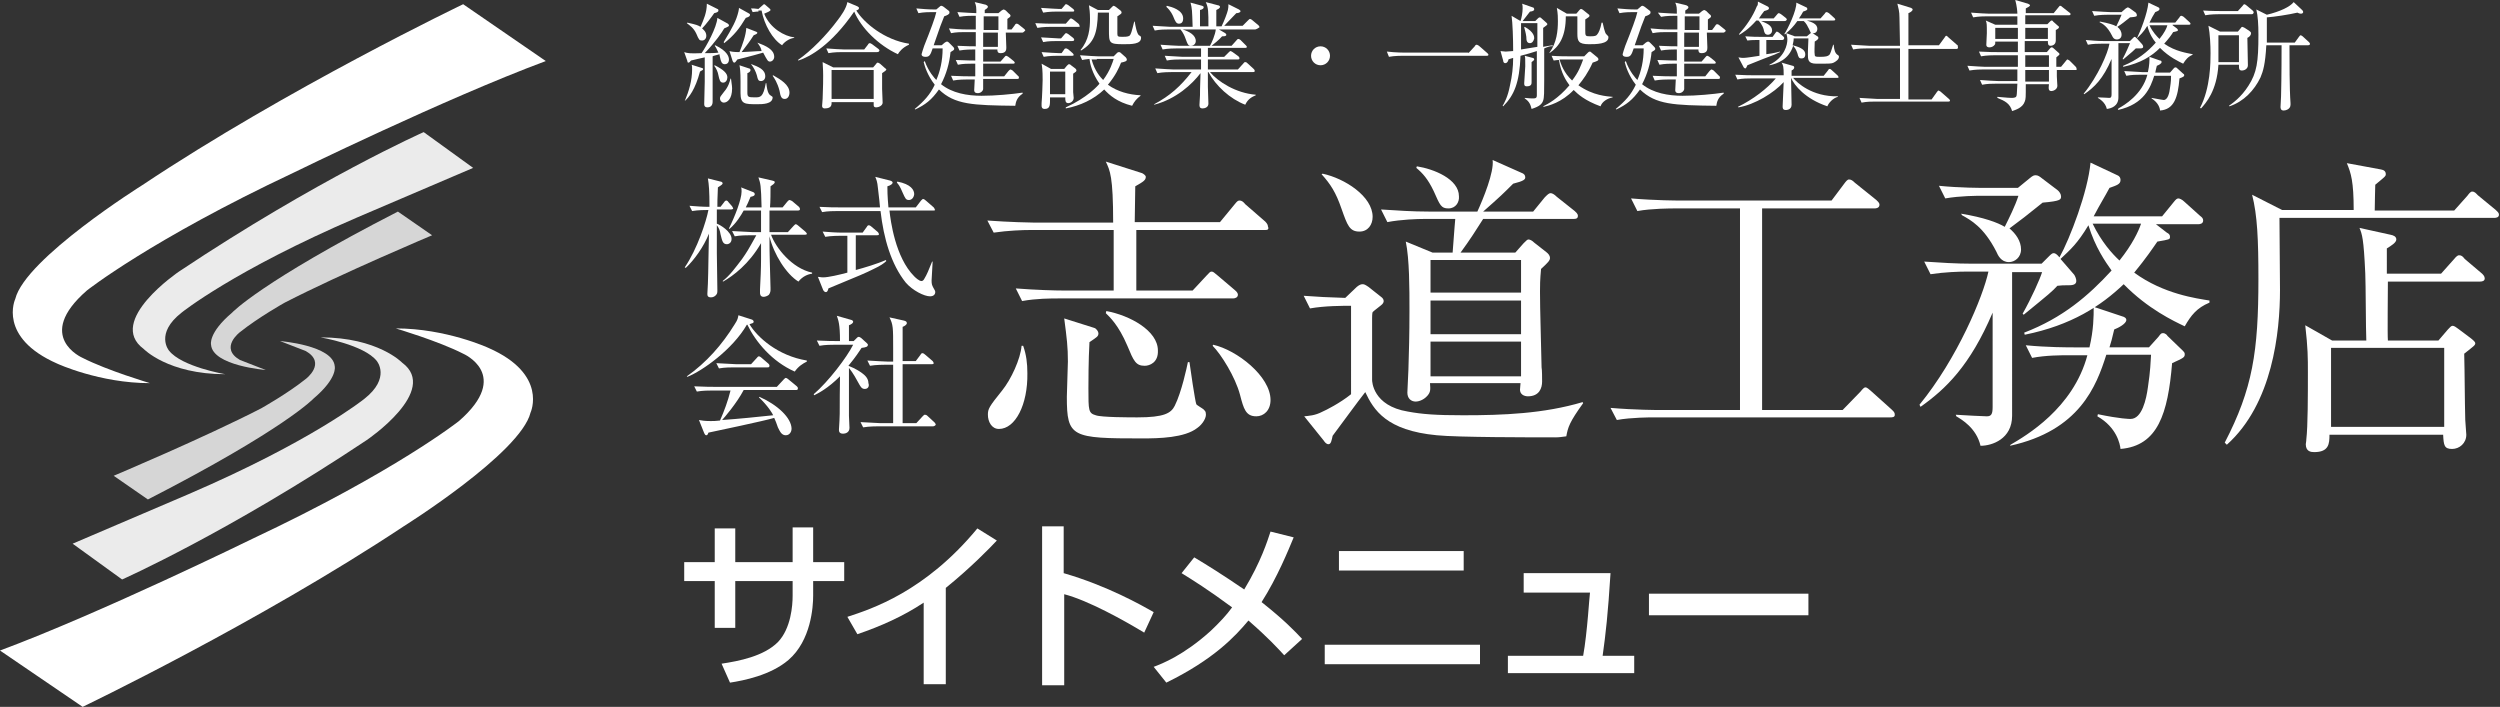
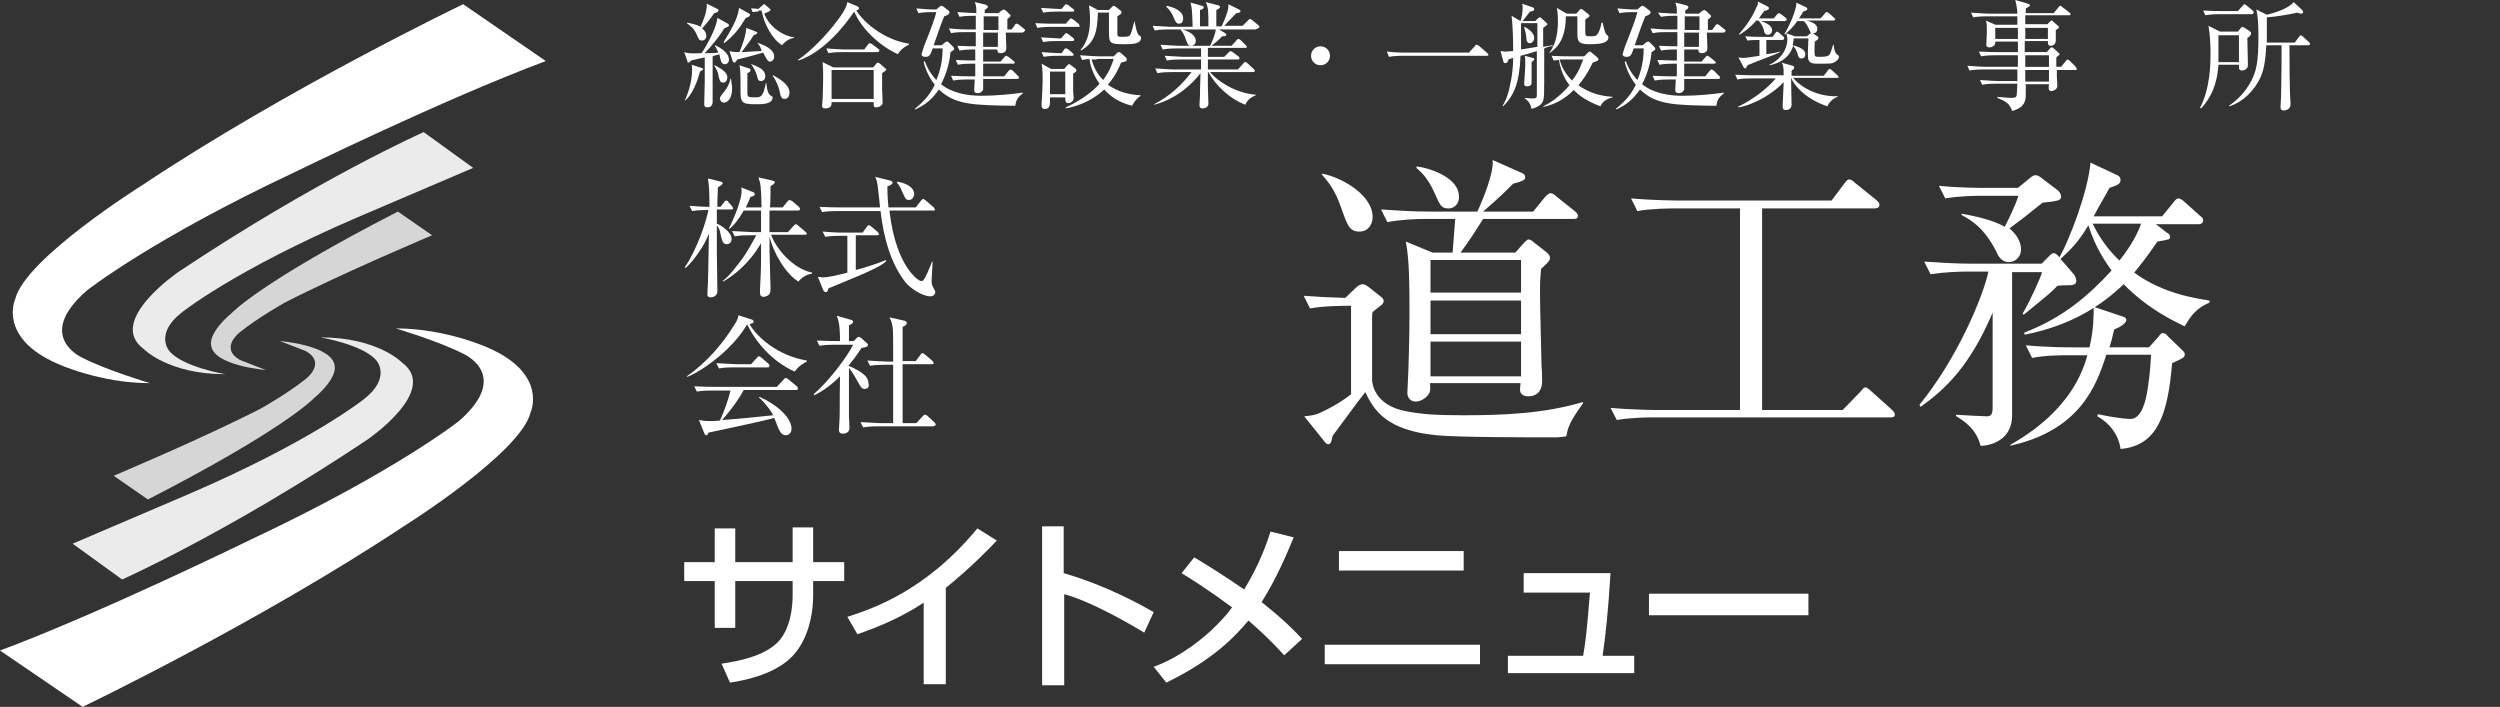
<svg xmlns="http://www.w3.org/2000/svg" version="1.1" id="レイヤー_1" x="0px" y="0px" viewBox="0 0 475 134.3" style="enable-background:new 0 0 475 134.3;" xml:space="preserve">
  <rect x="0" y="0" width="475" height="134.3" fill="#333333" stroke="none" />
  <style type="text/css">
	.st0{fill:#FFFFFF;}
	.st1{opacity:0.9;fill:#FFFFFF;}
	.st2{opacity:0.8;fill:#FFFFFF;}
</style>
  <g>
    <path class="st0" d="M150.6,100.2h3.9v6.6h5.9v3.6h-5.9v2.8c0,2.1-0.4,8.5-4.7,12.2c-3.4,2.9-8.5,3.9-11.1,4.3l-1.6-3.6   c3.3-0.5,8-1.4,10.7-4.1c2.5-2.6,2.8-7,2.8-8.8v-2.8h-10.9v8.9h-3.9v-8.9H130v-3.6h5.8v-6.4h3.9v6.4h10.9V100.2z" />
    <path class="st0" d="M179.6,130h-4.1v-15.5c-3.9,2.6-8.2,4.5-12.6,6l-1.9-3.3c4.6-1.5,14.8-4.8,24.7-16.8l3.7,2.3   c-1.3,1.4-5,5.2-9.7,9V130z" />
    <path class="st0" d="M202.1,100.2v8.7c8.3,2.4,14.8,6.1,17.1,7.4l-1.8,3.9c-3.8-2.3-10.6-6.1-15.2-7.3v17.3H198v-30.2H202.1z" />
    <path class="st0" d="M244,124.5c-1.2-1.3-3-3.3-6.8-6.6c-2.5,3-6.6,7.4-15.6,11.8l-2.4-3c1.6-0.6,5.7-2.2,10.8-6.8   c1.6-1.5,3.1-3.1,4.1-4.5c-4.6-3.4-7.5-5.2-9.6-6.5l2.4-3c2.2,1.3,5.4,3.3,9.5,6.1c3.2-5.3,4.4-9.2,5-11l4.4,1.1   c-1,2.4-3.1,7.6-6.1,12.3c4.3,3.4,6.4,5.6,7.7,7L244,124.5z" />
    <path class="st0" d="M281.2,122.5v3.7h-29.5v-3.7H281.2z M278.1,104.7v3.7h-23.7v-3.7H278.1z" />
    <path class="st0" d="M306,108.9c-0.5,7.9-0.9,11.4-1.5,15.7h6v3.3h-24v-3.3h14.3c0.8-4.4,1.2-11.6,1.3-12h-12.6v-3.7H306z" />
    <path class="st0" d="M343.6,112.8v4.1h-30.3v-4.1H343.6z" />
  </g>
  <g>
    <path class="st0" d="M138.3,4.5c0.1,0.1,0.2,0.2,0.2,0.3c0,0.2,0,0.2-0.9,0.6c-0.4,0.7-1.6,2.5-3.7,4.7c1.1,0,1.8,0,2.6-0.1   c-0.4-0.8-0.4-0.9-0.7-1.3l0.1-0.1c2.3,1.1,2.6,2.2,2.6,2.7c0,0.3-0.1,0.9-0.8,0.9c-0.6,0-0.7-0.6-0.8-0.9c-0.1-0.6-0.2-0.7-0.2-1   c-0.2,0.1-1.2,0.3-1.3,0.4c0,1.4,0,7.4,0,8.6c0,0.2,0,1.1-1,1.1c-0.4,0-0.6-0.2-0.6-0.6c0-0.3,0.1-3.7,0.1-4.3c0-0.7,0-3.9,0-4.6   c-0.4,0.1-2.3,0.5-2.6,0.6c-0.2,0.2-0.3,0.4-0.5,0.4c-0.2,0-0.2-0.2-0.2-0.3L130,9.9c0.6,0.2,1,0.3,3.3,0.2c0.9-1.3,2.9-4.9,3-6.7   L138.3,4.5z M130.1,19.2c0.8-1.9,1.4-3.9,1.4-6c0-0.4,0-0.7-0.1-0.9l1.9,0.6c0.1,0,0.3,0.1,0.3,0.2c0,0.2-0.1,0.2-0.6,0.5   C132.1,17,130.9,18.5,130.1,19.2L130.1,19.2z M130.6,4.3c1.8,0.4,2,0.5,2.5,0.8c0.6-1.4,1.2-2.7,1.2-4.4l2,1c0.1,0,0.2,0.1,0.2,0.3   c0,0.3-0.4,0.4-0.8,0.5c-0.4,0.6-1.6,2.2-2.3,2.9c0.2,0.2,0.8,0.6,0.8,1.4c0,0.6-0.4,0.9-0.8,0.9c-0.5,0-0.6-0.1-1.1-1.3   c-0.5-1.1-1.3-1.6-1.8-2L130.6,4.3z M135.8,12.4c1.8,0.9,2.4,1.6,2.4,2.3c0,0.5-0.3,1-0.8,1c-0.6,0-0.7-0.5-0.9-1.4   c-0.1-0.6-0.4-1.3-0.8-1.8L135.8,12.4z M138.9,15c0,0.3,0.2,1.2,0.2,1.8c0,2-0.9,2.7-1.6,2.7c-0.3,0-0.7-0.3-0.7-0.8   c0-0.3,0.1-0.4,0.8-1.3c0.8-0.9,1.1-2,1.2-2.5L138.9,15z M142.2,2.5c0.1,0.1,0.3,0.1,0.3,0.3c0,0.3-0.2,0.4-0.8,0.6   c-1.2,2-2.2,3.3-4.1,4.8L137.5,8c1.7-2.8,2.4-4.1,2.8-5.8c0.1-0.5,0.1-0.5,0.1-0.7L142.2,2.5z M143.9,8.1c1.6,0.6,3.2,1.3,3.2,2.7   c0,0.5-0.4,0.9-0.8,0.9s-0.5-0.2-1.3-1.7c-0.7,0.2-2.4,0.7-4.9,1.3c-0.3,0.4-0.4,0.6-0.6,0.6c-0.1,0-0.2-0.1-0.3-0.3l-0.6-1.9   c0.3,0.1,0.8,0.2,1.9,0.2c0.6-1.5,1.2-3.1,1.3-4.6l1.8,0.7c0.1,0,0.3,0.2,0.3,0.2c0,0.2-0.2,0.3-0.7,0.5c-0.9,1.4-1.1,1.6-2.3,3.2   c0.6,0,3-0.2,3.8-0.2C144.6,9.1,144.4,8.8,143.9,8.1L143.9,8.1z M142.3,13c0.1,0,0.3,0.1,0.3,0.3c0,0.3-0.3,0.5-0.6,0.6   c0,0.8,0,2.7,0,3.6c0,0.9,0.1,1,1.4,1c1.1,0,1.6,0,2.1-2.7h0.1c0.2,2,0.6,2.2,0.9,2.4c0.2,0.1,0.3,0.2,0.3,0.3c0,1.3-2,1.3-2.9,1.3   c-2.4,0-3.2,0-3.2-2.1c0,0,0-1.9,0-2.2c0-1.9-0.1-2.6-0.2-3.1L142.3,13z M144.1,2.2c-0.1,0-0.6,0-1.1,0.1l-0.3-0.7   c0.5,0,0.6,0,1.4,0.1l0.8-0.7c0.1-0.1,0.2-0.2,0.3-0.2c0.1,0,0.2,0.1,0.3,0.2l0.7,0.6c0.1,0.1,0.2,0.2,0.2,0.3   c0,0.2-0.7,0.5-1.2,0.7c1.1,2.8,3.9,4.3,5.7,4.5v0.1c-1,0.1-2,0.9-2.3,1.4c-1.8-1.1-3.4-3.9-3.9-6.6H144.1z M142.8,12.2   c1.3,0.5,2.6,1,2.6,2.3c0,0.6-0.4,0.9-0.8,0.9c-0.5,0-0.6-0.2-0.8-1.1c-0.2-0.7-0.6-1.5-1.1-2.1L142.8,12.2z M146.9,14.3   c1.4,0.8,3.1,1.8,3.1,3.3c0,0.6-0.3,1.2-0.9,1.2c-0.6,0-0.8-0.4-1-1.6c-0.4-1.5-1-2.4-1.3-2.8L146.9,14.3z" />
    <path class="st0" d="M170.6,10.3c-3.7-1.7-7-5-8.3-8.1c-4.3,6.3-8.4,8.6-10.6,9.3l-0.1-0.1c2.5-1.7,5.5-4.8,7.5-7.5   c0.7-0.9,1.7-2.3,1.9-3.5l1.9,0.8c0.2,0.1,0.3,0.2,0.3,0.3c0,0.2,0,0.3-0.5,0.5c1.5,2.4,5.4,5.6,10,6.3v0.2   C171.5,9,170.8,9.9,170.6,10.3z M167.6,13.9c0,0.9,0,2.1,0,3c0,0.4,0.1,2.2,0.1,2.6c0,0.6-0.8,0.9-1.2,0.9c-0.3,0-0.5-0.1-0.5-0.4   c0-0.1,0-0.3,0-0.6h-8c0,0.4,0.1,1.2-1.3,1.2c-0.1,0-0.5,0-0.5-0.5c0-0.2,0.1-1.1,0.1-1.3c0.1-2,0.1-4.1,0.1-4.5   c0-1.3-0.1-2-0.1-2.5l2,1h7.6l0.6-0.7c0.1-0.2,0.2-0.2,0.3-0.2c0.1,0,0.2,0.1,0.4,0.2l0.9,0.8c0.1,0.1,0.3,0.2,0.3,0.3   C168.4,13.4,168,13.6,167.6,13.9z M166.6,9.9H160c-0.4,0-1.5,0-2.6,0.2l-0.4-0.9c1.4,0.1,2.8,0.2,3.4,0.2h3.8l0.7-0.9   c0.1-0.2,0.2-0.3,0.4-0.3c0.1,0,0.2,0.1,0.4,0.2l1.2,0.9c0.1,0.1,0.2,0.2,0.2,0.3C167,9.9,166.8,9.9,166.6,9.9z M166,13.3h-8v5.5h8   V13.3z" />
    <path class="st0" d="M192.9,20.1c-8.1-0.1-11.5-0.2-14.5-3.1c-1.4,2-2.6,2.9-4.5,3.8l-0.1-0.1c1.8-1.5,2.9-2.7,3.8-4.6   c-1.4-1.8-1.9-3.5-2.1-4.3l0.2-0.2c0.7,2,1.9,3.3,2.2,3.6c0.7-1.6,1.2-3.6,1.2-6h-1.9c-0.4,1.2-0.6,1.6-1.3,1.6   c-0.2,0-0.8,0-0.8-0.5c0-0.1,0.3-1,0.5-1.6c1.2-3,2.1-5.4,2.3-6.4h-0.8c-0.4,0-1.6,0-2.6,0.2l-0.4-0.9c1.1,0.1,2.3,0.2,3.4,0.2h0.4   l0.6-0.5c0.2-0.2,0.3-0.2,0.4-0.2c0.1,0,0.2,0.1,0.4,0.2l0.9,0.7c0.2,0.1,0.2,0.3,0.2,0.4c0,0.3-0.4,0.5-1,0.7   c-0.5,1.2-0.8,2-2,5.5h1.5l0.6-0.5c0.2-0.1,0.3-0.2,0.4-0.2c0.2,0,0.3,0.1,0.4,0.2l0.7,0.7c0.2,0.2,0.3,0.3,0.3,0.5   c0,0.2-0.2,0.3-0.7,0.6c-0.2,2.1-0.8,4.2-1.8,6.1c2.1,1.7,5,2.2,7.7,2.2c2.6,0,5.8-0.3,7.8-0.6l0,0.2   C193.2,18.5,193,19.4,192.9,20.1z M194.2,6.2h-3.1c0.1,2.6,0.1,2.6,0.1,2.8c0,0.4,0,1.1-1.1,1.1c-0.6,0-0.6-0.4-0.6-0.7h-2.7v2.3   h3.3l0.7-0.8c0.2-0.2,0.2-0.3,0.4-0.3c0.1,0,0.2,0.1,0.4,0.2l1,0.8c0.1,0.1,0.2,0.2,0.2,0.3c0,0.2-0.2,0.2-0.3,0.2h-5.7l0,2.4h4   l0.8-1c0.2-0.2,0.3-0.3,0.4-0.3c0.1,0,0.2,0.1,0.4,0.2l1,1c0.2,0.1,0.2,0.3,0.2,0.4c0,0.1-0.1,0.2-0.3,0.2h-6.5c0,0.3,0,1.6,0,1.9   c0,0.3-0.4,0.8-1,0.8c-0.7,0-0.7-0.4-0.7-0.6c0-0.3,0.1-1.7,0.1-2h-1.5c-0.2,0-1.6,0-2.6,0.2l-0.4-0.9c1.7,0.1,3.4,0.1,3.4,0.1h1.2   c0-0.6,0-1.2,0-2.4h-0.7c-0.6,0-1.6,0-2.6,0.2l-0.4-0.9c0.7,0,1.9,0.1,3.7,0.1V9.4h-0.4c-0.2,0-1.6,0-2.6,0.2l-0.4-0.9   c1.6,0.1,3.3,0.1,3.5,0.1l0-2.7h-2.1c-0.6,0-1.6,0-2.6,0.2l-0.4-0.9c1.1,0.1,2.3,0.2,3.4,0.2h1.7l0-2.6h-0.5c-0.4,0-1.6,0-2.6,0.2   l-0.4-0.9c1.6,0.1,3,0.2,3.6,0.2c0-1.1,0-1.4-0.3-2.1l2.1,0.5c0.2,0.1,0.4,0.2,0.4,0.4c0,0.2-0.3,0.4-0.6,0.6v0.6h2.6l0.6-0.5   c0.2-0.1,0.3-0.2,0.4-0.2c0.1,0,0.2,0.1,0.4,0.2l0.6,0.6c0.2,0.1,0.3,0.3,0.3,0.4c0,0.2-0.2,0.3-0.6,0.6c0,0.4,0,0.4,0,2h0.8   l0.6-0.8c0.1-0.2,0.2-0.3,0.4-0.3c0.1,0,0.3,0.1,0.4,0.2l1,0.8c0.1,0.1,0.2,0.2,0.2,0.3C194.5,6.1,194.4,6.2,194.2,6.2z M189.6,6.2   h-2.8l0,2.7h2.8V6.2z M189.6,3.1h-2.7l0,2.6h2.8V3.1z" />
    <path class="st0" d="M204.9,5.1h-5.2c-0.2,0-1.6,0-2.6,0.2l-0.4-0.9c1.5,0.1,3,0.1,3.4,0.1h2.4l0.7-0.8c0.2-0.2,0.2-0.2,0.3-0.2   c0.1,0,0.2,0.1,0.4,0.2l1,0.8c0.1,0.1,0.2,0.2,0.2,0.4C205.3,5,205.1,5.1,204.9,5.1z M203.7,7.8h-2.9c-0.6,0-1.6,0-2.6,0.2   l-0.4-0.9c1.5,0.1,3.1,0.2,3.4,0.2h0.4l0.6-0.7c0.2-0.2,0.2-0.3,0.4-0.3c0.1,0,0.2,0.1,0.4,0.2l0.9,0.7c0.1,0.1,0.2,0.2,0.2,0.4   C204,7.8,203.9,7.8,203.7,7.8z M203.8,2.2h-3c-0.3,0-1.5,0-2.6,0.2l-0.4-0.9c1.5,0.1,3,0.2,3.4,0.2h0.5l0.6-0.7   c0.1-0.2,0.2-0.2,0.3-0.2c0.1,0,0.2,0.1,0.4,0.2l0.9,0.7c0.1,0.1,0.2,0.2,0.2,0.3C204.1,2.2,204,2.2,203.8,2.2z M203.9,14   c0,0.4,0,2.6,0,3.5c0,0.2,0.1,0.9,0.1,1.1c0,0.7-0.7,1-1,1c-0.6,0-0.6-0.5-0.6-1.1h-2.9c0,1.3,0.1,2.2-1,2.2   c-0.5,0-0.6-0.3-0.6-0.6c0-0.1,0-0.4,0-0.5c0.1-1,0.2-4,0.2-4.4c0-2-0.1-2.5-0.2-3.1l1.8,1h2.5l0.5-0.6c0.2-0.2,0.3-0.3,0.4-0.3   s0.2,0,0.4,0.2l0.8,0.6c0.1,0.1,0.2,0.2,0.2,0.3C204.6,13.6,204.3,13.7,203.9,14z M203.7,10.6h-2.8c-0.4,0-1.5,0-2.6,0.2l-0.4-0.9   c1.4,0.1,2.8,0.2,3.4,0.2h0.4l0.5-0.7c0.1-0.2,0.2-0.2,0.4-0.2c0.1,0,0.2,0.1,0.4,0.2l0.8,0.7c0.1,0.1,0.2,0.2,0.2,0.4   C204,10.5,203.9,10.6,203.7,10.6z M202.4,13.6h-2.9v4.3h2.9V13.6z M215.1,20.1c-2.8-0.7-4.3-2-5.3-3.1c-2,1.9-4.6,3.1-7.3,3.6v-0.2   c4-1.8,6.1-4.1,6.4-4.5c-1.4-2-1.8-3.8-1.9-4.7c-0.8,0.1-1,0.1-1.4,0.2l-0.4-0.9c1.5,0.1,3,0.2,3.4,0.2h3l0.6-0.6   c0.2-0.2,0.3-0.2,0.4-0.2c0.1,0,0.2,0,0.4,0.2l0.9,0.8c0.1,0.1,0.2,0.3,0.2,0.4c0,0.3-0.2,0.4-1.1,0.6c-0.4,1-1,2.4-2.5,4.2   c1.8,1.3,4,1.9,6.2,2v0.1C216,18.7,215.5,19.3,215.1,20.1z M213.5,8.4c-2.8,0-2.8-0.2-2.8-2.8v-3c0,0,0-0.1,0-0.2h-2.1   c-0.1,3.9-0.7,5.7-3.2,7.2l-0.1-0.1c1.6-1.9,1.8-4.1,1.8-5.9c0-1.2-0.1-2-0.2-2.6l1.7,0.9h2.1l0.5-0.5c0.2-0.2,0.3-0.3,0.4-0.3   c0.1,0,0.2,0.1,0.4,0.2l0.9,0.7c0.1,0.1,0.2,0.2,0.2,0.4c0,0.2-0.2,0.3-0.8,0.7c0,0.8,0,2.4,0,3.3c0,0.5,0.1,0.6,0.9,0.6   c0.4,0,1.1,0,1.4-0.2c0.3-0.3,0.4-0.7,0.9-2.7l0.1,0c0.1,0.7,0.4,2.3,0.8,2.6c0.4,0.2,0.4,0.3,0.4,0.5C216.8,8.4,215,8.4,213.5,8.4   z M208.4,11.3c-0.3,0-0.7,0-1,0c0.6,2.2,1.7,3.4,2.2,3.9c1.4-1.9,1.8-3.4,2-4H208.4z" />
    <path class="st0" d="M238.5,5.6h-6.9l1.2,0.7c0.1,0.1,0.2,0.2,0.2,0.3c0,0.3-0.4,0.3-0.8,0.3c-0.6,0.7-1.5,1.4-2,1.8h3.8l0.9-1   c0.1-0.1,0.2-0.3,0.4-0.3c0.1,0,0.3,0.1,0.4,0.2l1,1c0.1,0.1,0.2,0.2,0.2,0.3c0,0.2-0.2,0.2-0.3,0.2h-7.1c0,0.3,0,1.5,0,1.7h3.1   l0.8-0.8c0.1-0.1,0.3-0.3,0.4-0.3c0.1,0,0.2,0.1,0.4,0.2l1.1,0.8c0.1,0.1,0.2,0.2,0.2,0.4c0,0.2-0.2,0.2-0.3,0.2h-5.7v1.9h5.7   l1-1.1c0.2-0.2,0.2-0.3,0.4-0.3c0.2,0,0.3,0.1,0.4,0.2l1.2,1.1c0.1,0.1,0.2,0.2,0.2,0.4c0,0.2-0.2,0.2-0.4,0.2h-8.1   c1.5,1.8,4.9,4,8.7,4.3l0,0.1c-0.7,0.3-1.5,0.7-2,1.8c-2.9-1.1-5.6-3.6-7-6.2h-0.1c0,2,0,2.4,0,2.8c0,0.5,0.1,2.7,0.1,3.2   c0,0.7-0.7,0.9-1.1,0.9c-0.6,0-0.6-0.4-0.6-0.7c0-0.5,0.1-1.3,0.1-1.8c0-0.7,0-1.1,0.1-4.2c-1.6,2.1-4.6,4.9-8.8,6l0-0.1   c3-1.6,5-3.4,7.1-6.1h-3.9c-0.2,0-1.6,0-2.6,0.2l-0.4-0.9c1.5,0.1,3,0.2,3.4,0.2h5.3v-1.9h-3.9c-0.6,0-1.6,0-2.6,0.2l-0.4-0.9   c1.5,0.1,3.1,0.2,3.4,0.2h3.5V9.2h-4.7c-0.2,0-1.6,0-2.6,0.2l-0.4-0.9c1.5,0.1,3,0.2,3.4,0.2h6c0.3-0.5,1-2.1,1.1-3.1h-6.3   c1.3,0.4,2.5,1.1,2.5,2.2c0,0.6-0.5,0.9-0.9,0.9c-0.5,0-0.6-0.1-1.1-1.5c-0.1-0.3-0.4-1-0.9-1.6h-2.3c-0.6,0-1.6,0-2.6,0.2   l-0.4-0.9c1.5,0.1,3.1,0.2,3.4,0.2h4.2c-0.1-3.2-0.1-3.4-0.4-4.6l2.2,0.6c0.2,0.1,0.3,0.1,0.3,0.3c0,0.2-0.2,0.4-0.7,0.5V5h1.6   c0-2.8,0-3.5-0.5-4.6l2.3,0.6c0.1,0,0.4,0.1,0.4,0.3c0,0.3-0.5,0.5-0.7,0.6V5h1c0.5-1,1.1-2.6,1.2-3.1c0.1-0.4,0.1-0.7,0.1-1.1l2,1   c0.1,0.1,0.3,0.2,0.3,0.3c0,0.3-0.5,0.4-0.8,0.4c-0.7,0.7-1.9,2-2.3,2.4h3.5l1-1c0.2-0.2,0.3-0.3,0.4-0.3c0.1,0,0.3,0.1,0.4,0.2   l1.2,1c0.1,0.1,0.2,0.2,0.2,0.4C238.8,5.5,238.6,5.6,238.5,5.6z M224,4.5c-0.5,0-0.7-0.4-1.1-1.4c-0.1-0.2-0.4-1-1.3-1.8l0.1-0.2   c0.9,0.2,3.1,0.8,3.1,2.4C224.8,3.9,224.7,4.5,224,4.5z" />
    <path class="st0" d="M250.9,12.4c-1,0-1.8-0.8-1.8-1.8c0-1,0.8-1.8,1.8-1.8c1,0,1.8,0.8,1.8,1.8C252.7,11.6,251.9,12.4,250.9,12.4z   " />
    <path class="st0" d="M279,10.1l1.2-1.3c0.1-0.2,0.2-0.3,0.4-0.3c0.1,0,0.2,0.1,0.4,0.2l1.6,1.4c0.1,0.1,0.2,0.2,0.2,0.3   c0,0.2-0.2,0.2-0.3,0.2h-16c-0.2,0-1.6,0-2.6,0.2l-0.4-1c1.7,0.2,3.3,0.2,3.4,0.2H279z" />
    <path class="st0" d="M293.4,9.2c0,1.7,0,4.3,0,6c0,2.1,0,3.4-0.2,3.9c-0.2,0.6-0.6,1.1-2.2,1.6c-0.2-0.8-0.4-1.4-1.3-2v-0.1   c0.4,0,0.8,0.1,1.4,0.1c0.6,0,0.9,0,0.9-0.6c0-0.1,0-7.1,0-8.4c-0.2,0.1-2.6,0.8-3.1,0.9c-0.2,5.1-1.2,7.5-3.3,9.6l-0.1-0.1   c0.3-0.5,1-1.7,1.4-3.9c0.4-1.7,0.6-3.5,0.6-5.2c-0.2,0.1-0.8,0.2-0.9,0.3c0,0.2-0.2,0.7-0.6,0.7c-0.3,0-0.4-0.3-0.4-0.5l-0.5-1.8   c0.2,0,0.6,0.1,1,0.1c0.4,0,1-0.1,1.4-0.1c0-2.4-0.1-5.3-0.3-6.7l1.7,1c0.2-0.6,0.4-1.6,0.4-2.4c0-0.3,0-0.6-0.1-0.9l2,0.7   c0.2,0,0.3,0.2,0.3,0.4c0,0.3-0.6,0.4-0.8,0.4c-0.6,0.8-0.8,1-1.4,1.8h2.4l0.5-0.5c0.1-0.1,0.2-0.2,0.4-0.2c0.1,0,0.2,0.1,0.3,0.2   l0.9,0.8c0.1,0.1,0.2,0.2,0.2,0.3c0,0.1-0.2,0.3-0.8,0.7v3.6c0.6-0.1,1.6-0.3,1.8-0.3v0.2C294.6,8.7,294.1,8.9,293.4,9.2z    M292.1,4.4H289c0,1,0,2.6,0,5c1.1-0.2,1.3-0.2,3.1-0.5C292.1,8.2,292.1,5.1,292.1,4.4z M290.7,8.2c-0.6,0-0.7-0.5-0.7-1.2   c-0.1-0.8-0.3-1.4-0.4-1.8l0.1-0.1c1.8,1,1.8,1.9,1.8,2.2C291.4,7.8,291.1,8.2,290.7,8.2z M291,11.8c0,0.6,0,3.3,0,3.8   c0,0.3,0,0.8-0.9,0.8c-0.5,0-0.5-0.3-0.5-0.6c0-0.4,0.2-2.7,0.2-3.2c0-1.5,0-1.7-0.1-2l1.5,0.4c0.1,0,0.3,0.1,0.3,0.3   C291.5,11.4,291.3,11.6,291,11.8z M304.1,20.2c-3-1.1-4.3-2.3-5.1-3.1c-2.3,2.4-4.8,3-5.7,3.2l-0.1-0.1c0.8-0.4,2.8-1.4,5-4   c-0.6-0.8-1.6-2.3-2-4.8c-0.5,0-0.8,0.1-1,0.1l-0.4-0.9c1.4,0.1,2.8,0.1,3.4,0.1h2.8l0.7-0.7c0.1-0.1,0.2-0.2,0.4-0.2   c0.1,0,0.2,0.1,0.3,0.2l1.1,0.9c0.1,0.1,0.2,0.2,0.2,0.4c0,0.2-0.2,0.3-1.1,0.6c-0.9,2-1.8,3.2-2.7,4.3c2.8,2,5.5,2.1,6.5,2.2v0.1   C305.4,18.7,304.4,19.3,304.1,20.2z M301.9,8.4c-2,0-2.2-0.6-2.2-2c0-0.4,0-2.7,0-3.3h-2.2c0,3.8-1.2,5.7-3.1,7l0-0.1   c1.4-1.9,1.6-4.2,1.6-6c0-0.6,0-1.4-0.2-2.5l1.9,1.1h1.8l0.6-0.7c0.1-0.1,0.2-0.2,0.3-0.2c0.1,0,0.3,0.1,0.4,0.2l1,0.8   c0.1,0.1,0.2,0.1,0.2,0.3c0,0.2-0.2,0.3-0.8,0.7c0,0.6,0,1.4,0,2c0,1.1,0,1.2,0.9,1.2c1,0,1.2-0.1,1.4-0.4c0.2-0.2,0.6-1,0.8-2.2   h0.2c0.1,0.4,0.4,2,0.7,2.2c0.4,0.4,0.4,0.4,0.4,0.6C305.6,8.4,303.2,8.4,301.9,8.4z M297.6,11.3c-0.6,0-1.1,0-1.3,0   c0.3,0.9,0.8,2.5,2.4,4c1.3-1.7,1.6-2.7,2.1-4H297.6z" />
    <path class="st0" d="M326.1,20.1c-8.1-0.1-11.5-0.2-14.5-3.1c-1.4,2-2.6,2.9-4.5,3.8l-0.1-0.1c1.8-1.5,2.9-2.7,3.8-4.6   c-1.4-1.8-1.9-3.5-2.1-4.3l0.2-0.2c0.7,2,1.9,3.3,2.2,3.6c0.7-1.6,1.2-3.6,1.2-6h-1.9c-0.4,1.2-0.6,1.6-1.3,1.6   c-0.2,0-0.8,0-0.8-0.5c0-0.1,0.3-1,0.5-1.6c1.2-3,2.1-5.4,2.3-6.4h-0.8c-0.4,0-1.6,0-2.6,0.2l-0.4-0.9c1.1,0.1,2.3,0.2,3.4,0.2h0.4   l0.6-0.5c0.2-0.2,0.3-0.2,0.4-0.2c0.1,0,0.2,0.1,0.4,0.2l0.9,0.7c0.2,0.1,0.2,0.3,0.2,0.4c0,0.3-0.4,0.5-1,0.7   c-0.5,1.2-0.8,2-2,5.5h1.5l0.6-0.5c0.2-0.1,0.3-0.2,0.4-0.2c0.2,0,0.3,0.1,0.4,0.2l0.7,0.7c0.2,0.2,0.3,0.3,0.3,0.5   c0,0.2-0.2,0.3-0.7,0.6c-0.2,2.1-0.8,4.2-1.8,6.1c2.1,1.7,5,2.2,7.7,2.2c2.6,0,5.8-0.3,7.8-0.6l0,0.2   C326.4,18.5,326.2,19.4,326.1,20.1z M327.4,6.2h-3.1c0.1,2.6,0.1,2.6,0.1,2.8c0,0.4,0,1.1-1.1,1.1c-0.6,0-0.6-0.4-0.6-0.7h-2.7v2.3   h3.3l0.7-0.8c0.2-0.2,0.2-0.3,0.4-0.3c0.1,0,0.2,0.1,0.4,0.2l1,0.8c0.1,0.1,0.2,0.2,0.2,0.3c0,0.2-0.2,0.2-0.3,0.2h-5.7l0,2.4h4   l0.8-1c0.2-0.2,0.3-0.3,0.4-0.3c0.1,0,0.2,0.1,0.4,0.2l1,1c0.2,0.1,0.2,0.3,0.2,0.4c0,0.1-0.1,0.2-0.3,0.2h-6.5c0,0.3,0,1.6,0,1.9   c0,0.3-0.4,0.8-1,0.8c-0.7,0-0.7-0.4-0.7-0.6c0-0.3,0.1-1.7,0.1-2H317c-0.2,0-1.6,0-2.6,0.2l-0.4-0.9c1.7,0.1,3.4,0.1,3.4,0.1h1.2   c0-0.6,0-1.2,0-2.4h-0.7c-0.6,0-1.6,0-2.6,0.2l-0.4-0.9c0.7,0,1.9,0.1,3.7,0.1V9.4h-0.4c-0.2,0-1.6,0-2.6,0.2l-0.4-0.9   c1.6,0.1,3.3,0.1,3.5,0.1l0-2.7h-2.1c-0.6,0-1.6,0-2.6,0.2l-0.4-0.9c1.1,0.1,2.3,0.2,3.4,0.2h1.7l0-2.6h-0.5c-0.4,0-1.6,0-2.6,0.2   L315,2.4c1.6,0.1,3,0.2,3.6,0.2c0-1.1,0-1.4-0.3-2.1l2.1,0.5c0.2,0.1,0.4,0.2,0.4,0.4c0,0.2-0.3,0.4-0.6,0.6v0.6h2.6l0.6-0.5   c0.2-0.1,0.3-0.2,0.4-0.2c0.1,0,0.2,0.1,0.4,0.2l0.6,0.6c0.2,0.1,0.3,0.3,0.3,0.4c0,0.2-0.2,0.3-0.6,0.6c0,0.4,0,0.4,0,2h0.8   l0.6-0.8c0.1-0.2,0.2-0.3,0.4-0.3c0.1,0,0.3,0.1,0.4,0.2l1,0.8c0.1,0.1,0.2,0.2,0.2,0.3C327.7,6.1,327.6,6.2,327.4,6.2z M322.8,6.2   h-2.8l0,2.7h2.8V6.2z M322.8,3.1h-2.7l0,2.6h2.8V3.1z" />
    <path class="st0" d="M349,14.8h-8.3c0.7,0.9,3.6,3.6,8.5,3.5v0.1c-0.9,0.2-1.8,1.2-2,1.8c-4.2-1.4-6.3-4-6.9-5.4   c0,0.7,0.1,4.3,0.1,5.1c0,1-1,1-1.1,1c-0.6,0-0.6-0.4-0.6-0.7c0-0.7,0.2-3.9,0.2-4.6c-1.8,2-5.5,4.3-8.6,4.8l-0.1-0.1   c2.9-1.4,5.6-3.5,7.2-5.4h-4.7c-0.6,0-1.6,0-2.6,0.2l-0.4-0.9c1.8,0.1,3,0.1,3.4,0.1h5.8c0-1.7-0.1-1.9-0.4-2.4l2.1,0.6   c0.1,0,0.3,0.1,0.3,0.3c0,0.2-0.1,0.4-0.5,0.6c0,0.7,0,0.8,0,1h6.1l0.8-1c0.1-0.2,0.2-0.3,0.3-0.3c0.1,0,0.2,0,0.4,0.2l1.1,1   c0.1,0.1,0.2,0.2,0.2,0.3C349.4,14.8,349.2,14.8,349,14.8z M338.6,7.6h-3v2.7c1.6-0.2,2.1-0.4,2.6-0.5l0,0.1   c-0.6,0.3-1,0.5-3.2,1.3c-1,0.4-2.3,0.9-3,1.2c-0.2,0.5-0.3,0.6-0.4,0.6c-0.1,0-0.2-0.1-0.3-0.2l-1-1.9c0.5,0.1,0.8,0.1,1,0.1   c0.5,0,2.3-0.3,3-0.4V7.6h-0.4c-0.4,0-1.2,0-1.9,0.1l-0.4-0.8c1.2,0.1,2.4,0.1,2.7,0.1h2.5l0.5-0.7c0.2-0.2,0.2-0.3,0.3-0.3   c0.1,0,0.2,0.1,0.4,0.2l0.8,0.7c0.1,0.1,0.2,0.2,0.2,0.3C339,7.5,338.8,7.6,338.6,7.6z M339,4h-4.4c1,0.4,2.1,0.8,2.1,1.8   c0,0.4-0.3,0.8-0.8,0.8c-0.6,0-0.7-0.5-0.8-1c-0.2-0.8-0.8-1.5-1-1.7h-0.4c-1.5,1.7-2.7,2.4-3.2,2.7l-0.1-0.1   c1.4-1.6,2.6-3.3,3.4-5.3C334,1,334,0.8,334,0.3l1.8,0.9c0.2,0.1,0.3,0.2,0.3,0.4c0,0.2-0.2,0.3-0.9,0.5c-0.4,0.5-0.6,0.8-1,1.4   h2.8l0.6-0.7c0.2-0.2,0.2-0.3,0.4-0.3c0.1,0,0.2,0.1,0.4,0.2l0.9,0.7c0.1,0.1,0.2,0.2,0.2,0.3C339.4,4,339.2,4,339,4z M348.4,11.9   c-0.4,0.2-0.7,0.2-3.3,0.2c-1.6,0-1.6-0.8-1.6-1.8c0-0.2,0-1,0.1-3h-2.8c0,0.5-0.1,0.8-0.2,1.3c1.6,0.4,2.4,0.9,2.4,1.7   c0,0.2,0,0.8-0.7,0.8c-0.5,0-0.6-0.2-0.8-1c-0.3-0.8-0.4-0.9-0.8-1.4c-0.8,2.6-3,3.4-4.5,3.7l0-0.1c2.9-1.4,3.4-3.8,3.4-4.8   c0-0.4-0.1-0.8-0.2-1.2l-0.2,0.2L339,6.5c0.7-1,2.4-4.6,2.3-6l1.9,0.9c0.1,0,0.2,0.2,0.2,0.3c0,0.2-0.2,0.3-0.8,0.5   c-0.2,0.4-0.4,0.7-0.8,1.3h4.1l0.8-0.9c0.1-0.2,0.2-0.3,0.4-0.3c0.1,0,0.2,0.1,0.4,0.2l1,0.9c0.1,0.1,0.2,0.2,0.2,0.3   c0,0.2-0.2,0.2-0.4,0.2h-5c0.9,0.3,2,0.6,2,1.6c0,0.3-0.2,0.9-0.9,0.8l0.9,0.6c0.1,0,0.2,0.2,0.2,0.3c0,0.2-0.2,0.4-0.7,0.7   c0,0.5-0.1,2.1,0,2.5c0,0.4,0.3,0.4,1,0.4c1.1,0,1.5-0.1,1.8-0.4c0.2-0.3,0.3-0.6,0.7-1.9h0.1c0.1,1.1,0.3,1.6,0.7,1.9   c0.2,0.1,0.3,0.2,0.3,0.4C349.4,11.3,348.8,11.7,348.4,11.9z M343.6,5.3c-0.4-0.9-0.8-1.2-0.9-1.3h-1.2c-0.7,1-1.4,1.7-2.1,2.3   l1.6,0.6h2.3l0.6-0.5c0.1-0.1,0.1-0.1,0.2-0.1C344,6.2,343.7,5.4,343.6,5.3z" />
-     <path class="st0" d="M371.7,9.3h-9.1v9.6h4.4l1-1.4c0.2-0.2,0.2-0.3,0.3-0.3c0.1,0,0.2,0.1,0.4,0.2l1.6,1.4   c0.1,0.1,0.2,0.2,0.2,0.3c0,0.2-0.2,0.2-0.3,0.2h-13.9c-0.6,0-1.6,0-2.6,0.2l-0.4-0.9c1.5,0.1,3.1,0.2,3.4,0.2h4.3   c0-4.8,0-5.3,0-9.6h-6.3c-0.6,0-1.6,0-2.6,0.2l-0.4-0.9c1.5,0.1,3.1,0.2,3.4,0.2h5.9c0-0.8-0.1-4.6-0.1-5.3c0-1.3-0.2-1.8-0.4-2.7   l2.6,0.8c0.2,0.1,0.3,0.2,0.3,0.3c0,0.3-0.5,0.6-0.8,0.7c0,1,0,5.3,0,6.1h5.8l1.1-1.5c0.1-0.2,0.2-0.3,0.3-0.3   c0.1,0,0.2,0.1,0.4,0.3l1.6,1.4c0.2,0.1,0.2,0.2,0.2,0.4C372.1,9.2,371.9,9.3,371.7,9.3z" />
    <path class="st0" d="M394.3,13.3h-3.5c0,0.1,0,1,0,1.2c0,0.4,0.1,1.6,0.1,1.8c0,0.7-0.8,1-1.1,1c-0.6,0-0.6-0.4-0.5-1.3h-4.4   c0,2.6,0,2.8-0.2,3.3c-0.4,1.2-1.8,1.6-2.4,1.8c-0.4-1.4-1.3-1.9-2.8-2.5l0-0.2c0.4,0,1.9,0.2,2.7,0.2c0.2,0,0.8,0,0.9-0.3   c0.1-0.2,0.1-0.4,0.2-2.4h-4.1c-0.5,0-1.6,0-2.6,0.2l-0.4-0.9c1.4,0.1,2.8,0.2,3.4,0.2h3.7l0-2.2h-6.5c-0.3,0-1.5,0-2.6,0.2   l-0.4-0.9c1.5,0.1,3,0.2,3.4,0.2h6.2v-2.2H379c-0.2,0-1.6,0-2.6,0.2l-0.4-0.9c1.6,0.1,3.2,0.1,3.4,0.1h4V7.9h-4.3   c0,0.4,0,0.5-0.1,0.6c-0.2,0.3-0.6,0.5-1,0.5c-0.3,0-0.6-0.1-0.6-0.5c0-0.1,0.1-1.8,0.1-2.2c0-1.7,0-1.9-0.2-2.4l1.8,0.8h4.2V3.1   h-5.8c-0.4,0-1.5,0-2.6,0.2l-0.4-0.9c1.4,0.1,2.8,0.2,3.4,0.2h5.4c0-0.4-0.1-1.5-0.4-2.6l2.4,0.7c0.2,0.1,0.4,0.2,0.4,0.3   c0,0.2-0.4,0.4-0.8,0.6c0,0.2,0,0.6,0,0.9h5.3l0.9-1.1c0.2-0.2,0.2-0.3,0.3-0.3c0.1,0,0.2,0,0.4,0.2l1.4,1.1   c0.2,0.1,0.2,0.2,0.2,0.3c0,0.2-0.2,0.2-0.3,0.2h-8.3c0,0.1,0,1.4,0,1.7h4.2l0.5-0.5c0.2-0.2,0.2-0.2,0.3-0.2c0.1,0,0.2,0,0.3,0.2   l0.9,0.8c0.2,0.1,0.2,0.2,0.2,0.3c0,0.2-0.4,0.4-0.6,0.5c0,0.3,0,1.7,0,2c0,0.9-0.8,1-1,1c-0.5,0-0.5-0.4-0.5-0.9h-4.4   c0,0.5,0,0.7,0,2.1h4.2l0.6-0.7c0.2-0.2,0.2-0.2,0.3-0.2c0.1,0,0.2,0,0.4,0.2l0.9,0.8c0.2,0.1,0.2,0.3,0.2,0.3   c0,0.1-0.1,0.2-0.6,0.6v1.8h0.9l0.9-1.1c0.2-0.2,0.2-0.3,0.3-0.3c0.1,0,0.2,0.1,0.4,0.2l1.1,1.1c0.2,0.2,0.2,0.2,0.2,0.3   C394.7,13.3,394.5,13.3,394.3,13.3z M383.4,5.3h-4.3v2.1h4.3V5.3z M389.1,5.3h-4.3v2.1h4.3V5.3z M389.3,10.5h-4.5v2.2h4.5V10.5z    M389.3,13.3h-4.5l0,2.2h4.5V13.3z" />
-     <path class="st0" d="M412.8,4.8l0.8,0.6c0.1,0.1,0.2,0.2,0.2,0.3c0,0.2,0,0.2-0.9,0.4c-0.3,0.5-0.8,1.2-1.7,2.2   c2.1,1.5,4.5,1.8,5.4,2v0.1c-0.9,0.4-1.3,0.9-1.8,1.7c-0.8-0.4-2.6-1.2-4.4-3c-1.6,1.6-3.7,2.9-7,3.6l0-0.2   c2.7-1.1,4.6-2.6,6.2-4.4c-0.5-0.6-1.2-1.6-1.6-3.2c-0.8,1.3-1.3,1.7-2,2.4l1,1.1c0.1,0.1,0.2,0.3,0.2,0.5c0,0.3-0.4,0.3-0.6,0.3   c-0.4,0-0.4,0-0.8,0c-0.4,0.4-0.6,0.6-2.4,2.1l-0.1-0.1c0.6-1.1,1.2-2.5,1.4-3h-2.2v10.3c0,1.7-1.4,2.1-2.2,2.2   c-0.3-1.3-1.4-1.9-1.7-2.1l0-0.1c0.6,0,2,0.1,2.2,0.1c0.3,0,0.4-0.2,0.4-0.7v-6.7c-1.6,3.8-3.3,5.4-5.2,6.7l-0.1-0.1   c2.7-3.3,4.6-7.7,4.9-9.5h-1.5c-0.6,0-1.6,0-2.6,0.2l-0.4-0.9c1.1,0.1,2.3,0.2,3.4,0.2h5l0.6-0.6c0.2-0.2,0.2-0.2,0.3-0.2   c0.1,0,0.2,0.1,0.4,0.3c0.7-1.4,2-4.7,2.2-6.8l1.9,0.9c0.2,0.1,0.2,0.2,0.2,0.3c0,0.3-0.3,0.4-0.8,0.6c-0.4,0.6-0.7,1.2-1.1,2h4.9   l0.8-1c0.1-0.2,0.2-0.3,0.4-0.3c0.1,0,0.2,0.1,0.4,0.2l1.1,1c0.1,0.1,0.2,0.2,0.2,0.3c0,0.2-0.2,0.2-0.3,0.2H412.8z M399,4.1   c1.6,0.3,2.6,0.6,3.1,0.9c0.3-0.6,0.7-1.5,1-2.2h-2.6c-0.3,0-1.5,0-2.6,0.2l-0.4-0.9c1.5,0.1,3,0.2,3.4,0.2h2.2l0.8-0.7   c0.3-0.2,0.4-0.2,0.4-0.2c0.1,0,0.2,0.1,0.4,0.2l1.1,0.8c0.1,0.1,0.2,0.3,0.2,0.5c0,0.2,0,0.3-1.3,0.4c-1,0.8-1.6,1.3-2.4,1.8   c0.5,0.4,0.8,0.9,0.8,1.5c0,0.6-0.4,0.9-0.9,0.9c-0.6,0-0.8-0.5-0.9-0.7c-0.9-1.8-1.8-2.3-2.4-2.6L399,4.1z M402.5,20.6   c1.1-0.6,4.5-2.6,5.5-6.4h-1.4c-0.6,0-1.6,0-2.6,0.2l-0.4-0.9c1.5,0.1,3.1,0.2,3.4,0.2h1.1c0.3-1.3,0.3-2.2,0.3-2.9l2,0.7   c0.2,0,0.3,0.1,0.3,0.3c0,0.3-0.6,0.6-0.9,0.7c-0.2,0.7-0.2,0.9-0.3,1.3h2.8l0.7-0.8c0.2-0.2,0.2-0.2,0.4-0.2   c0.1,0,0.3,0.2,0.3,0.2l1.1,1c0.2,0.1,0.2,0.2,0.2,0.3c0,0.2-0.1,0.3-0.9,0.6c-0.3,3.6-1,5.9-3.7,6.1c0-0.4-0.3-1.5-1.6-2.3l0-0.1   c1.6,0.3,2.2,0.4,2.3,0.4c0.8,0,1.1-1.4,1.2-2.3c0.2-1.2,0.2-1.8,0.2-2.3h-3.2c-0.7,2.2-1.9,5.4-6.9,6.5L402.5,20.6z M408.4,4.8   c0.6,1.3,1.4,2.1,1.9,2.6c0.9-1.1,1.4-2.1,1.5-2.6H408.4z" />
    <path class="st0" d="M427,7.2c0,1.4,0.1,3.8,0.1,5.2c0,0.7-0.7,1-1.1,1c-0.6,0-0.6-0.3-0.6-1.1h-3.9c-0.3,5-2.4,7.3-3.3,8.3   l-0.2-0.1c2-3.8,2-8.7,2-10.4c0-1.5-0.1-3.7-0.4-5.2l2.2,1.1h3.4l0.5-0.6c0.1-0.1,0.2-0.3,0.3-0.3c0.1,0,0.3,0.1,0.5,0.2l0.9,0.6   c0.1,0.1,0.3,0.2,0.3,0.4C427.7,6.7,427.4,7,427,7.2z M427.8,2.7h-6.2c-0.2,0-1.6,0-2.6,0.2l-0.4-0.9c1.5,0.1,3.2,0.1,3.4,0.1h3.2   l0.9-1c0.1-0.1,0.2-0.3,0.3-0.3c0.1,0,0.3,0.1,0.4,0.2l1.2,1c0.1,0.1,0.2,0.2,0.2,0.4C428.1,2.7,427.9,2.7,427.8,2.7z M425.4,6.7   h-3.9v5.1h3.9V6.7z M438.5,8.6H435c0,2.9,0,8.4,0.2,11c0,0.1,0,0.2,0,0.3c0,0.9-1,1.1-1.3,1.1c-0.6,0-0.6-0.5-0.6-0.7   c0-0.3,0.1-1.7,0.1-2c0.1-3.6,0.1-9,0.1-9.7h-2.9c-0.2,3.6-0.6,4.9-1.1,6.1c-1.2,2.5-3.2,4.6-5.9,5.5l-0.1-0.1   c0.7-0.5,2.3-1.6,3.7-3.8c1.6-2.5,1.9-4.5,1.9-9.7c0-1.9-0.1-3.6-0.4-4.8l2,1c2.5-0.6,4.4-1.5,5.1-2.4l1.6,1.5   c0.1,0.1,0.2,0.2,0.2,0.4c0,0.1-0.1,0.3-0.4,0.3c-0.1,0-0.3,0-0.7-0.2c-1.7,0.4-4.4,0.8-5.8,0.9c0,0.3,0,3.7,0,4.8h5.3l0.8-1.1   c0.1-0.1,0.2-0.3,0.3-0.3c0.1,0,0.3,0.1,0.4,0.2l1.2,1.1c0.1,0.1,0.2,0.2,0.2,0.4C438.8,8.6,438.6,8.6,438.5,8.6z" />
  </g>
  <path class="st0" d="M88,0.8c0,0-33.4,16-61,34.4c0,0-22.2,13.9-24.1,21.6c0,0-3.4,7.3,8,12.3c0,0,8,3.7,17.6,3.7  c0,0-8.1-2.4-12.8-4.8c0,0-9.3-4,0.8-12.8c0,0,12.1-9.6,39.3-22.4c0,0,28.8-14.1,47.9-21.2L88,0.8z" />
  <path class="st1" d="M80.5,25.1c0,0-20.1,8.9-46.5,26.5c0,0-13.9,9.4-6.7,14.7c0,0,4.6,4.8,15.5,4.8c0,0-8.3-1.4-10.7-4.5  c0,0-2.7-3.2,2.4-7.2c0,0,9.9-8,33.4-18.1l22-9.4L80.5,25.1z" />
  <path class="st2" d="M50.5,70.3c0,0-10.1-0.8-10.4-4.8c0,0-0.6-2.2,4-6.1c0,0,5.4-5.8,31.5-19.2l6.5,4.5c0,0-17.1,7.2-28,12.8  c0,0-5,2.8-8.5,5.6c0,0-4,3,0,5.3L50.5,70.3z" />
  <path class="st0" d="M15.7,134.3c0,0,33.4-16,61-34.3c0,0,22.2-13.9,24.1-21.6c0,0,3.4-7.3-8-12.3c0,0-8-3.7-17.6-3.7  c0,0,8.1,2.4,12.8,4.8c0,0,9.3,4-0.8,12.8c0,0-12.1,9.6-39.3,22.4c0,0-28.8,14.1-47.9,21.2L15.7,134.3z" />
  <path class="st1" d="M23.2,110.1c0,0,20.1-8.9,46.5-26.5c0,0,13.9-9.4,6.7-14.7c0,0-4.6-4.8-15.5-4.8c0,0,8.3,1.4,10.7,4.5  c0,0,2.7,3.2-2.4,7.2c0,0-9.9,8-33.4,18.1l-22,9.4L23.2,110.1z" />
  <path class="st2" d="M53.2,64.8c0,0,10.1,0.8,10.4,4.8c0,0,0.6,2.2-4,6.1c0,0-5.4,5.8-31.5,19.2l-6.5-4.5c0,0,17.1-7.2,28-12.8  c0,0,5-2.8,8.5-5.6c0,0,4-3,0-5.3L53.2,64.8z" />
  <g>
    <g>
-       <path class="st0" d="M240.3,43.7h-24.4v11.5h10.7l2.7-2.9c0.5-0.5,0.6-0.7,0.9-0.7s0.5,0.2,1.1,0.7l3.3,2.8    c0.5,0.4,0.6,0.7,0.6,0.9c0,0.5-0.5,0.7-0.9,0.7h-33.1c-1.5,0-4.3,0-7,0.5l-1.2-2.4c3.8,0.3,7.5,0.4,9.1,0.4h9.5V43.7h-15.8    c-1.5,0-4.3,0.1-7,0.5l-1.2-2.3c4.1,0.3,8.3,0.4,9.1,0.4h14.8c0-8.8-0.6-9.9-1.4-11.6l6.9,2.2c0.2,0.1,0.7,0.4,0.7,0.7    c0,0.6-0.4,0.9-2,1.8c0,0.1-0.1,6.2-0.1,6.8h16.2l2.8-3.4c0.4-0.5,0.6-0.7,0.9-0.7c0.4,0,0.7,0.2,1.1,0.7l3.8,3.3    c0.4,0.4,0.5,0.7,0.5,0.9C241.2,43.7,240.7,43.7,240.3,43.7z M189.8,81.5c-1.4,0-2.1-1.4-2.1-2.7c0-1.1,0.2-1.5,2.7-4.6    c1.7-2.1,3.5-6,3.7-8.5h0.3c0.6,1.7,0.8,3.3,0.8,5.2C195.3,76.9,192.9,81.5,189.8,81.5z M227.5,81.3c-2.4,1.9-7.3,2-10.5,2    c-13.4,0-14.3-0.2-14.3-7.9c0-1.1,0.2-5.7,0.2-6.7c0-2.8-0.2-4.4-0.7-8.2l5.7,1.8c0.4,0.1,0.8,0.7,0.8,1c0,0.6-0.2,0.7-1.7,1.7    c-0.2,3.4-0.2,7.8-0.2,8.8c0,4.2,0,4.7,1.4,5.1c1,0.4,6.6,0.4,7.9,0.4c5.1,0,6.4-0.8,7.1-2.2c1.3-2.6,2.3-7.3,2.5-8.3h0.3    c0.1,0.9,1.1,7.6,1.3,8c0.1,0.2,1.2,0.8,1.4,1c0.2,0.2,0.4,0.4,0.4,0.7C229.3,79.3,228.5,80.6,227.5,81.3z M217.5,69.5    c-1.7,0-2.1-0.9-3.3-3.8c-1.7-4-3.4-5.5-4.1-6.2l0.1-0.4c4.4,0.8,9.8,3.7,9.8,7.5C220.1,68.9,218.4,69.5,217.5,69.5z M238.7,79.1    c-2,0-2.4-1.4-3.1-4.1c-0.9-3.4-3.6-7.7-5.2-9.3l0.1-0.2c4.5,1,10.9,6,10.9,10.5C241.4,78,240.1,79.1,238.7,79.1z" />
      <path class="st0" d="M297.6,82.9c-0.9,0.1-1.2,0.2-2.1,0.2c-4.4,0-18.7,0-22.5-0.4c-9.6-0.9-12-4.8-13.6-8.2    c-1.5,1.9-4.1,5.5-6.2,8.3c-0.2,0.9-0.3,1.6-0.8,1.6c-0.4,0-0.7-0.4-0.9-0.7l-3.7-4.6c0.8-0.1,2-0.1,3.5-0.9    c0.5-0.2,3.3-1.6,5.4-3.3V58.1c-1.6,0-5,0-7.8,0.5l-1.2-2.4c2.8,0.2,4.5,0.3,7.9,0.4l2.2-2.1c0.5-0.4,0.8-0.5,1.1-0.5    s0.5,0.1,1.1,0.5l2.4,1.9c0.3,0.2,0.5,0.5,0.5,0.8c0,0.2-0.1,0.5-0.5,0.8c-0.2,0.2-1.2,0.9-1.6,1.3c-0.1,0.2-0.1,1.1-0.1,1.2v11.7    c0,0.2,0.1,4.9,6.8,6c2.7,0.5,5.3,0.7,10.5,0.7c7.6,0,15.3-0.3,22.7-2.5l0.1,0.2C298.2,80.2,297.9,81.2,297.6,82.9z M258.3,44    c-1.9,0-2.3-1.2-3.4-4.3c-1.1-3.2-2.1-4.7-3.8-6.6l0.2-0.1c4.2,0.9,9.5,4.3,9.5,8.2C260.8,42.7,259.9,44,258.3,44z M298.9,41.6    h-17.1c-1.4,2.2-2.4,3.8-4.3,6.4h10.4l1.6-1.8c0.5-0.5,0.7-0.7,0.9-0.7c0.3,0,0.7,0.2,1.1,0.6l2.3,1.8c0.4,0.3,0.7,0.7,0.7,1.1    c0,0.5-0.4,0.9-1.7,2.1c-0.2,2.1-0.2,3.3-0.2,4.3c0,3.8,0.2,8.9,0.3,14.4c0.1,0.4,0.1,2.2,0.1,2.7c0,1.2-0.5,2.8-2.7,2.8    c-0.1,0-1.5,0-1.5-1.3c0-0.2,0.1-1,0.1-1.2h-17.2c0.1,1.3,0.1,1.7-0.5,2.4c-0.8,0.9-1.8,1.1-2.2,1.1c-0.9,0-1.6-0.6-1.6-1.7    c0-0.7,0.2-3.7,0.2-4.4c0.1-3.1,0.2-6.7,0.2-11.1c0-4.4,0-9.8-0.7-13.2l5.1,2.1h3.8c0.4-5,0.4-5.6,0.5-6.4h-5.9    c-1.3,0-4.4,0.1-7,0.6l-1.2-2.4c3,0.2,6,0.4,9.1,0.4h9.2c1.1-2.4,3.2-7.5,2.9-9.8l5.4,2.4c0.6,0.2,0.8,0.5,0.8,0.9    s-0.3,0.7-2.3,1.2c-1.8,1.8-2.4,2.4-5.7,5.3h9.5l2.2-2.7c0.5-0.5,0.8-0.8,1.1-0.8s0.7,0.2,1.2,0.7l3.4,2.7    c0.2,0.2,0.6,0.5,0.6,0.9C299.8,41.5,299.5,41.6,298.9,41.6z M275.2,39.6c-1.4,0-1.6-0.6-2.8-3.3c-1.1-2.3-2.1-3.4-3.3-4.4    l0.1-0.3c3.2,0.5,8,2.4,8,5.7C277.3,38.4,276.6,39.6,275.2,39.6z M289,49.4h-17.2v6.2H289V49.4z M289,57.1h-17.2v6.4H289V57.1z     M289,64.9h-17.2v6.6H289V64.9z" />
      <path class="st0" d="M359.2,79.3h-45c-0.5,0-4.3,0-7,0.5l-1.2-2.3c4.7,0.4,8.9,0.4,9.1,0.4h15.5V39.6h-12.5c-0.5,0-4.3,0-7,0.5    l-1.2-2.4c4.7,0.4,8.9,0.4,9.1,0.4h29l2.4-3.2c0.3-0.4,0.6-0.8,0.9-0.8c0.4,0,0.7,0.2,1.1,0.6l4.1,3.3c0.2,0.2,0.6,0.5,0.6,0.9    c0,0.6-0.6,0.7-0.9,0.7h-21.4v38.3h15.3l3.4-3.5c0.4-0.5,0.7-0.8,0.9-0.8c0.4,0,0.7,0.4,1.1,0.7l3.9,3.5c0.2,0.2,0.6,0.5,0.6,0.9    C360.1,79.3,359.5,79.3,359.2,79.3z" />
      <path class="st0" d="M409.5,42.5l2.2,1.7c0.4,0.2,0.6,0.4,0.6,0.8c0,0.5-0.1,0.5-2.4,0.9c-0.9,1.3-2.1,3.1-4.4,5.9    c5.6,4.1,11.9,4.9,14.3,5.3v0.4c-2.4,1-3.5,2.4-4.7,4.5c-2.1-1-7-3.3-11.6-8c-4.3,4.1-9.9,7.8-18.8,9.6l-0.1-0.4    c7.3-2.8,12.2-7,16.6-11.8c-1.2-1.7-3.1-4.4-4.4-8.6c-2.1,3.5-3.4,4.6-5.3,6.4l2.6,3c0.2,0.3,0.4,0.8,0.4,1.2c0,0.8-1,0.8-1.5,0.8    c-1,0-1.2,0-2.1,0.1c-1,1.1-1.5,1.5-6.4,5.5l-0.2-0.2c1.7-3,3.3-6.6,3.7-7.9h-5.7V79c0,4.4-3.8,5.7-6,5.7c-0.8-3.4-3.6-5-4.6-5.6    l-0.1-0.3c1.5,0.1,5.3,0.3,5.9,0.3c0.9,0,1.1-0.5,1.1-1.8V59.4c-4.3,10.1-8.9,14.5-13.7,17.9l-0.2-0.4    c7.2-8.8,12.1-20.6,13.1-25.3h-4c-1.6,0-4.4,0.1-7,0.5l-1.2-2.4c3,0.2,6,0.4,9.1,0.4h13.2l1.5-1.5c0.4-0.4,0.6-0.5,0.8-0.5    c0.3,0,0.6,0.2,1.1,0.8c2-3.6,5.4-12.5,5.9-18l5.1,2.4c0.5,0.2,0.6,0.6,0.6,0.9c0,0.8-0.7,1-2.1,1.5c-0.9,1.7-1.8,3.1-3,5.4h13    l2.2-2.7c0.4-0.5,0.6-0.7,0.9-0.7c0.2,0,0.7,0.2,1.1,0.6l3,2.7c0.4,0.3,0.6,0.5,0.6,0.9c0,0.6-0.6,0.7-0.9,0.7H409.5z M372.6,40.6    c4.3,0.7,7,1.7,8.3,2.5c0.8-1.6,2-4,2.6-5.9h-7c-0.8,0-4.1,0-6.9,0.5l-1.2-2.4c3.9,0.4,8,0.4,9.1,0.4h5.9l2.2-1.8    c0.7-0.6,0.9-0.6,1.2-0.6c0.4,0,0.7,0.2,1.2,0.6l2.9,2.2c0.4,0.3,0.7,0.8,0.7,1.2c0,0.6,0,0.9-3.5,1.2c-2.7,2.2-4.4,3.5-6.3,4.9    c1.2,1,2.2,2.4,2.2,4c0,1.5-1.2,2.4-2.3,2.4c-1.5,0-2.1-1.3-2.4-2c-2.4-4.7-4.9-6-6.5-6.9L372.6,40.6z M382,84.5    c2.9-1.7,11.9-6.9,14.6-17H393c-1.5,0-4.3,0-6.9,0.5l-1.2-2.4c4,0.4,8.2,0.4,9.1,0.4h3c0.8-3.4,0.8-5.9,0.8-7.7l5.4,1.8    c0.4,0.1,0.8,0.3,0.8,0.7c0,0.7-1.5,1.5-2.3,1.8c-0.4,1.8-0.6,2.4-0.9,3.4h7.5l1.8-2c0.5-0.7,0.6-0.7,0.9-0.7    c0.4,0,0.8,0.4,0.8,0.5l2.8,2.7c0.4,0.4,0.5,0.5,0.5,0.8c0,0.6-0.2,0.7-2.4,1.7c-0.8,9.6-2.7,15.7-9.8,16.3    c-0.1-0.9-0.7-4.1-4.4-6.2l0.1-0.4c4.3,0.9,6,0.9,6.2,0.9c2.2,0,3-3.8,3.3-6c0.5-3.3,0.5-4.8,0.6-6.2h-8.5    c-1.9,6-5.1,14.4-18.3,17.3L382,84.5z M397.6,42.5c1.7,3.5,3.7,5.7,5.1,7c2.4-3,3.6-5.5,4.1-7H397.6z" />
-       <path class="st0" d="M447.2,39.9c0-5.4-0.5-7-1.3-8.9l6.5,1.2c0.5,0.1,0.9,0.3,0.9,0.9c0,0.4-0.2,0.5-2,2c0,0.2-0.1,3.4-0.1,4.9    h15.1l2.5-2.8c0.3-0.4,0.6-0.8,0.9-0.8c0.5,0,0.7,0.3,1.1,0.7l3.4,2.8c0.3,0.3,0.6,0.5,0.6,0.9c0,0.5-0.5,0.6-0.9,0.6h-40.8    c0,2.2,0.1,11.8,0.1,13.7c0,8-1.4,21.6-10.1,29.4l-0.4-0.4c5.3-10.2,6.4-17.3,6.4-31.1c0-7.5-0.2-12.1-1.2-16l5.7,2.9H447.2z     M463.8,52l2.5-2.8c0.4-0.5,0.7-0.7,0.9-0.7c0.5,0,0.7,0.2,1.1,0.7l3.3,2.8c0.2,0.2,0.5,0.5,0.5,0.9c0,0.5-0.5,0.6-0.9,0.6h-17.5    c0,1.8-0.1,10.1,0,11.2h9.6l1.8-2.1c0.4-0.4,0.6-0.7,0.9-0.7s0.7,0.3,1.1,0.6l2.4,1.8c0.5,0.4,0.8,0.7,0.8,0.9    c0,0.4-0.2,0.5-2.1,2c0.1,3.7,0.1,9.1,0.2,12.6c0,0.4,0.2,2.4,0.2,2.8c0,1.6-1.3,2.7-2.7,2.7c-1.5,0-1.6-0.7-1.7-2.7h-21.6    c0,1.7-0.1,3.3-2.9,3.3c-0.6,0-1.6-0.1-1.6-1.5c0-0.2,0.1-0.5,0.1-0.9c0.3-2.5,0.3-8.5,0.3-12.7c0-2.9,0-4.6-0.5-9l5.1,2.9h6.5    c-0.1-2-0.1-11-0.2-12.8c-0.3-6.6-0.6-7.4-1.1-8.6l5.9,1.3c0.5,0.1,1.1,0.3,1.1,0.9c0,0.6-1,1.2-1.8,1.7V52H463.8z M442.9,66.1v15    h21.5v-15H442.9z" />
    </g>
    <g>
      <path class="st0" d="M138.9,39.8h-2.7v2.7c0.6,0.2,2.8,1.5,2.8,2.9c0,0.7-0.5,1-0.9,1c-0.8,0-0.9-0.7-1.2-1.9    c-0.1-0.7-0.3-1.2-0.7-1.7c0,3.8,0,4,0,5.3c0,1.1,0.1,6.5,0.1,7c0,0.5,0,0.7-0.3,1c-0.1,0.1-0.4,0.4-0.9,0.4    c-0.7,0-0.7-0.4-0.7-0.7c0-0.3,0.1-1.6,0.1-1.9c0.1-2.6,0.1-5.8,0.2-9.5c-1,2.5-2.8,5-4.4,6.5l-0.2-0.1c2.4-3.5,4.1-8.8,4.5-10.9    c-0.6,0-1.9,0-3.1,0.2l-0.5-1c1.2,0.1,2.5,0.2,3.8,0.2c0-3-0.1-4.2-0.3-5.4l2.4,0.6c0.2,0,0.4,0.2,0.4,0.3c0,0.2-0.1,0.3-0.9,0.8    c-0.1,2.1-0.1,3.1-0.1,3.7h0.6l0.7-0.9c0.1-0.2,0.3-0.3,0.4-0.3c0.1,0,0.3,0.1,0.4,0.3l0.7,0.8c0.1,0.2,0.2,0.3,0.2,0.5    C139.2,39.7,139.1,39.8,138.9,39.8z M151.7,53.5c-2.3-1.4-4.7-5.2-5.5-8.6c0,4.5,0.1,5,0.2,9.8c0,0.1,0,0.2,0,0.3    c0,0.2,0,0.6-0.3,1c-0.2,0.2-0.7,0.4-1,0.4c-0.7,0-0.7-0.6-0.7-0.8c0-0.1,0-0.5,0-0.6c0.1-1.8,0.2-4,0.2-5.8v-3    c-2.3,4-5.3,6.2-7.2,7.3l-0.1-0.1c1.4-1.1,2.4-2.5,3.7-4.2c0.9-1.3,1.1-1.6,2.7-4.5h-1.2c-0.6,0-1.8,0-2.9,0.2l-0.5-1    c1.7,0.1,3.5,0.2,3.8,0.2h1.7V40h-3.3c-0.5,0.9-1.4,2.4-2.7,3.5l-0.1-0.1c1.1-2.2,2.4-5.5,2.4-7c0-0.3,0-0.6-0.1-0.8l2.3,0.9    c0.2,0.1,0.3,0.2,0.3,0.4c0,0.3-0.3,0.4-0.8,0.5c-0.4,1-0.6,1.4-0.9,2h3c-0.1-4.3-0.2-4.5-0.6-5.7l2.6,0.6    c0.3,0.1,0.5,0.1,0.5,0.3c0,0.3-0.4,0.5-0.8,0.8c0,1,0,3-0.1,4h2.4l0.9-1.1c0.2-0.2,0.3-0.3,0.4-0.3c0.1,0,0.3,0.1,0.5,0.2    l1.3,1.1c0.1,0.1,0.2,0.3,0.2,0.4c0,0.2-0.1,0.3-0.4,0.3h-5.4c0,0.6,0,3.5,0,4.1h3.5l1.1-1.2c0.2-0.2,0.3-0.3,0.4-0.3    c0.1,0,0.3,0.1,0.5,0.3L153,44c0.1,0.1,0.3,0.3,0.3,0.4c0,0.2-0.2,0.2-0.4,0.2h-6.4c0.9,2.5,4,6.4,7.8,7.2v0.2    C153.5,52.1,152.5,52.5,151.7,53.5z" />
      <path class="st0" d="M166,51.1c-1.6,0.8-2.3,1.1-8.6,3.7c-0.1,0.4-0.2,0.7-0.5,0.7c-0.2,0-0.4-0.2-0.5-0.4l-1-2.5    c0.3,0,0.5,0.1,1,0.1c1,0,3.1-0.5,4.6-0.9v-7h-1.3c-0.2,0-1.8,0-2.9,0.2l-0.5-1c1.2,0.1,2.6,0.2,3.8,0.2h3.8l0.8-1.1    c0.1-0.2,0.2-0.3,0.4-0.3c0.1,0,0.3,0.1,0.4,0.2l1.3,1.1c0.1,0.1,0.2,0.3,0.2,0.4c0,0.2-0.2,0.2-0.4,0.2h-4v6.6    c1.5-0.4,4.2-1.2,5.7-1.9l0.1,0.2C168,50,167.3,50.5,166,51.1z M177.4,40h-8.4c0.2,1.9,1.1,8.9,4.7,12.5c0.2,0.2,0.9,0.9,1.4,0.9    c0.2,0,0.4-0.2,0.5-0.4c0.5-0.8,0.9-1.8,1.5-3.3l0.1,0c0,0.6-0.2,3.1-0.2,3.6c0,0.7,0.1,0.9,0.3,1.3c0.3,0.5,0.4,0.7,0.4,0.9    c0,0.2-0.1,0.8-1,0.8c-1.1,0-3.3-1.1-4.6-2.6c-2.8-3.5-4.2-8.4-4.8-13.6h-8.2c-0.6,0-1.8,0-2.9,0.2l-0.5-1    c1.6,0.1,3.1,0.1,3.8,0.1h7.7c-0.1-1-0.1-1.3-0.4-3.7c-0.1-1.2-0.3-1.6-0.5-2.1l2.8,0.7c0.3,0.1,0.5,0.2,0.5,0.4    c0,0.2-0.3,0.5-1,0.7c0,0.7,0,1.7,0.2,4h5.2l1-1.3c0.2-0.2,0.3-0.3,0.4-0.3c0.1,0,0.3,0.1,0.5,0.3l1.5,1.3    c0.1,0.1,0.2,0.3,0.2,0.4C177.8,39.9,177.6,40,177.4,40z M172.7,38c-0.6,0-0.7-0.3-1.2-1.4c-0.5-1.2-0.8-1.6-1.1-1.9l0.1-0.2    c2.6,0.5,3.2,1.6,3.2,2.4C173.6,37.7,173.1,38,172.7,38z" />
      <path class="st0" d="M151,70.6c-4.3-1.9-7.4-5.6-9-8.9l-0.1,0c-2.7,4.7-8.5,8.8-11.3,9.9l-0.1-0.1c3.7-2.6,6.7-6,9.1-9.9    c0.6-0.9,0.6-1.2,0.7-1.7l2.5,0.8c0.1,0,0.4,0.2,0.4,0.4c0,0.3-0.2,0.3-0.8,0.5c1.5,2.5,5.4,6,10.9,6.9v0.2    C152.5,69.1,151.7,69.6,151,70.6z M151.2,74.1h-9.9c-1.3,2.5-3.8,5.4-4.1,5.7c3-0.2,6.9-0.6,9.7-0.9c-0.1-0.3-1-1.8-2.7-3.4    l0.1-0.1c3.4,1.5,6.1,4,6.1,6.1c0,0.4-0.3,1.2-1.1,1.2c-0.8,0-1.1-0.7-1.5-1.5c-0.3-0.9-0.4-1.1-0.7-1.8c-2,0.6-11.1,2.5-12.5,2.8    c-0.1,0.3-0.2,0.5-0.4,0.5c-0.2,0-0.3-0.2-0.4-0.4l-1-2.5c0.5,0.1,1.1,0.2,2.2,0.2c0.5,0,1,0,1.8-0.1c0.8-1.8,1.5-3.7,2-5.7h-3.5    c-0.6,0-1.8,0-2.9,0.2l-0.5-1c2,0.1,3.4,0.1,3.8,0.1h11.9l1.3-1.4c0.2-0.2,0.3-0.3,0.4-0.3s0.3,0.1,0.4,0.2l1.7,1.4    c0.1,0.1,0.2,0.2,0.2,0.4C151.6,74.1,151.4,74.1,151.2,74.1z M145.8,69.8h-6.3c-0.6,0-1.8,0-2.9,0.2l-0.5-1    c1.7,0.1,3.5,0.2,3.8,0.2h2.8l1.1-1.2c0.1-0.1,0.2-0.3,0.4-0.3c0.1,0,0.3,0.1,0.4,0.2l1.4,1.2c0.1,0.1,0.2,0.2,0.2,0.4    C146.2,69.8,146,69.8,145.8,69.8z" />
      <path class="st0" d="M164.3,73.9c-0.6,0-0.8-0.5-1-0.8c-0.6-1.1-1.2-2.2-2-3.2c0,6.5,0,7.3,0,9.1c0,0.4,0.1,2,0.1,2.3    c0,0.9-0.8,1.1-1.2,1.1c-0.8,0-0.8-0.5-0.8-0.8c0-0.3,0.1-1.5,0.1-1.7c0.1-1.9,0-2.4,0.1-8.4c-2.3,2.3-4.1,3.2-4.9,3.6l-0.1-0.2    c2.8-2.4,6.3-7,7.5-9.4h-3.5c-0.6,0-1.8,0-2.9,0.2l-0.5-1c1.7,0.1,3.4,0.1,3.8,0.1h0.6c0-3.2-0.3-3.9-0.6-4.8l2.8,0.8    c0.1,0,0.3,0.2,0.3,0.3c0,0.3-0.3,0.5-0.8,0.7c0,0.7,0,0.7,0,3h0.9l0.6-0.6c0.2-0.2,0.3-0.2,0.4-0.2c0.1,0,0.2,0.1,0.4,0.2l1.1,1    c0.1,0.1,0.2,0.2,0.2,0.3c0,0.4-0.4,0.5-1.2,0.6c-0.4,0.6-1.1,1.7-2.5,3.4c0.2,0.1,1.4,0.5,2.6,1.4c0.4,0.3,1.2,0.9,1.2,1.9    C165.2,73.3,165,73.9,164.3,73.9z M177.3,81h-10.4c-0.2,0-1.8,0-2.9,0.2l-0.5-1c1.7,0.1,3.6,0.2,3.8,0.2h2.4c0-2.5,0-6.5,0-9    c0-1.2,0-1.4,0-2.1h-1.5c-0.2,0-1.8,0-2.9,0.2l-0.5-1c1.7,0.1,3.4,0.2,3.8,0.2h1.1c0-0.4,0-2,0-2.5c0-4,0-4.5-0.7-5.9l2.7,0.6    c0.4,0.1,0.6,0.2,0.6,0.5c0,0.3-0.5,0.6-0.8,0.7c0,0.6,0,5.5,0,6.5h2.5l0.9-1.2c0.1-0.2,0.2-0.3,0.4-0.3c0.1,0,0.3,0.1,0.5,0.3    l1.4,1.2c0.1,0.1,0.2,0.3,0.2,0.4c0,0.2-0.2,0.2-0.4,0.2h-5.5v6.7l0,4.5h2.6l1.2-1.3c0.2-0.2,0.3-0.3,0.4-0.3s0.3,0,0.5,0.2    l1.4,1.3c0.1,0.1,0.2,0.3,0.2,0.4C177.7,80.9,177.4,81,177.3,81z" />
    </g>
  </g>
  <g>
</g>
  <g>
</g>
  <g>
</g>
  <g>
</g>
  <g>
</g>
  <g>
</g>
  <g>
</g>
  <g>
</g>
  <g>
</g>
  <g>
</g>
  <g>
</g>
  <g>
</g>
  <g>
</g>
  <g>
</g>
  <g>
</g>
</svg>